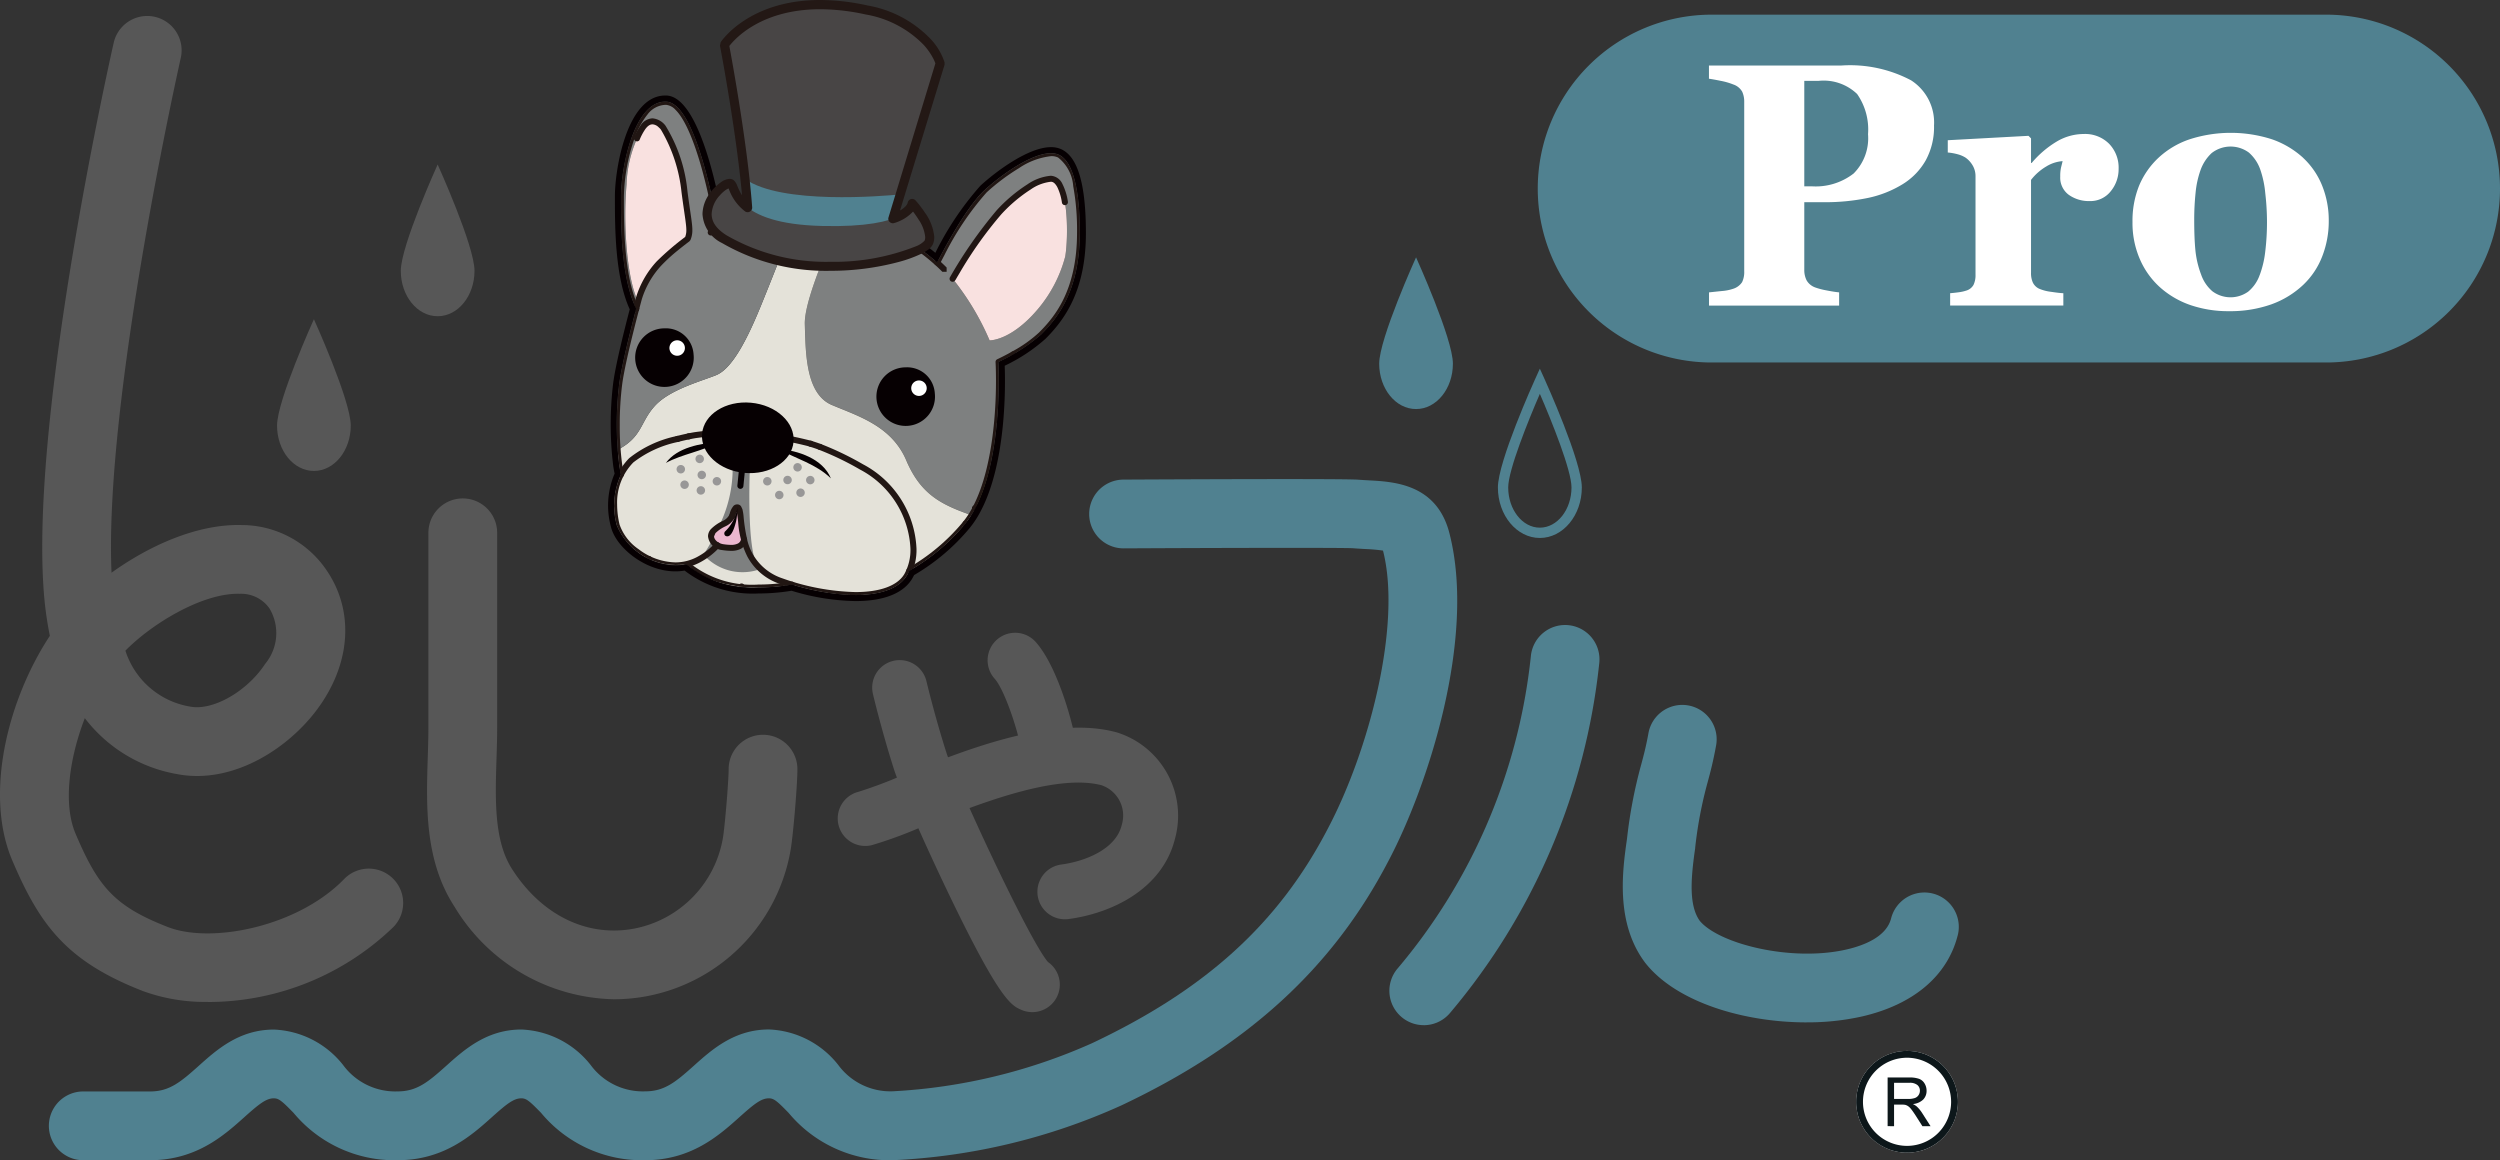
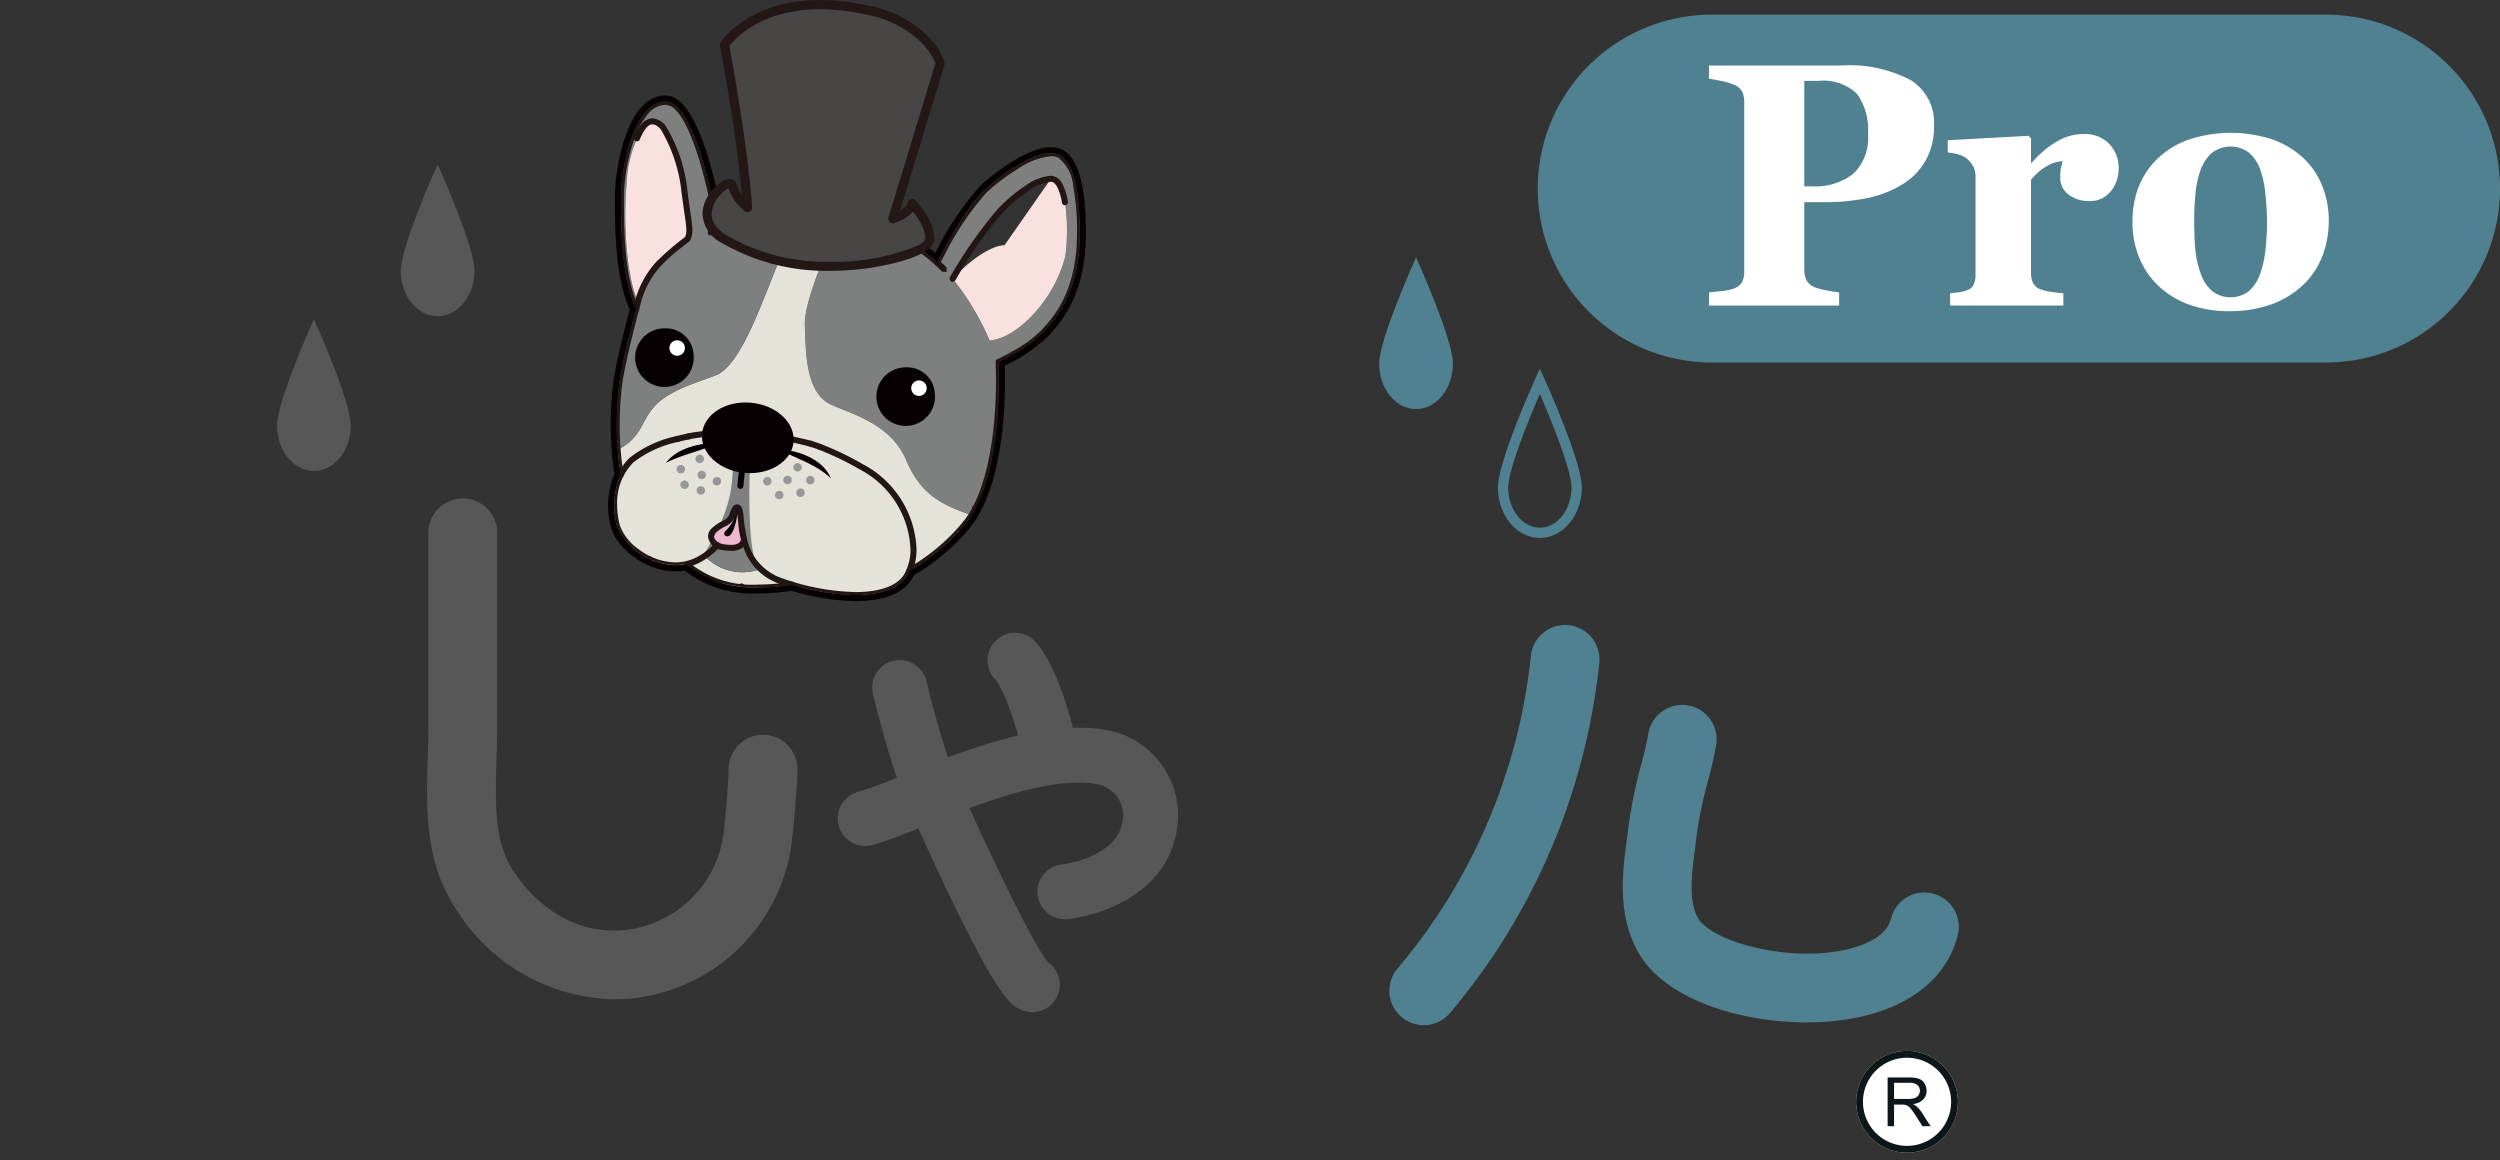
<svg xmlns="http://www.w3.org/2000/svg" width="183.175" height="85.009" viewBox="0 0 183.175 85.009">
  <rect x="0" y="0" width="183.175" height="85.009" fill="#333333" stroke="none" />
  <defs>
    <clipPath id="a">
      <path d="M68.661,19.234s1.96-3.914,3.472-5.3,4.219-3.211,5.478-2.582,1.512,3.469,1.512,5.731c0,4.345-1.764,6.36-2.834,7.431a13.177,13.177,0,0,1-3.136,2.015s.4,6.756-1.693,10.716a6.8,6.8,0,0,1-.776,1.186,14.8,14.8,0,0,1-4.06,3.4,2.723,2.723,0,0,1-.159.32c-1.061,1.826-4.822,1.786-8.444.686-2.058.362-5.705.488-7.728-1.5a4.72,4.72,0,0,1-5.108-2.844,5.459,5.459,0,0,1,.305-3.723c-.046-.224-.089-.451-.121-.685a24.459,24.459,0,0,1,0-5.982c.186-1.4.886-4.147,1.239-5.482h0c-1.127-2.312-1.112-6.043-1.112-8.247S46.5,7.322,48.832,7.448s3.794,9.361,3.794,9.361v0a19.223,19.223,0,0,1,5.4-1.239,14.514,14.514,0,0,1,10.635,3.662" fill="none" />
    </clipPath>
  </defs>
-   <path d="M15.226,73.409a13.246,13.246,0,0,1-4.731-.786c-5.638-2.186-7.6-4.863-9.638-9.679l-.013-.031C-1.147,58.027.625,51.181,3.653,46.587a26.041,26.041,0,0,1-.471-3.607C2.328,29.838,8.086,4.218,8.331,3.134a2.519,2.519,0,1,1,4.914,1.113c-.058.253-5.633,25.06-5.073,37.715,2.684-1.931,6.229-3.583,9.545-3.492A7.529,7.529,0,0,1,23.871,41.7c1.982,2.831,1.893,6.453-.23,9.7-2.14,3.276-6.507,6.151-10.715,5.309A10.835,10.835,0,0,1,6.215,52.62C5.085,55.542,4.626,58.824,5.5,61c1.657,3.912,2.816,5.379,6.813,6.929,3.188,1.236,9.517-.031,12.9-3.519a2.519,2.519,0,0,1,3.617,3.507,19.569,19.569,0,0,1-13.6,5.5M9.188,47.671a6.006,6.006,0,0,0,4.74,4.1c1.649.33,4.172-1.1,5.5-3.128a3.528,3.528,0,0,0,.329-4.043,2.527,2.527,0,0,0-2.181-1.093c-2.755-.084-6.514,2.244-8.384,4.165Z" transform="translate(0 0)" fill="#575757" />
  <path d="M44.991,73.216A13.962,13.962,0,0,1,33.3,66.43c-2.2-3.38-2.07-7.41-1.957-10.965.023-.754.046-1.467.046-2.152V39.039a2.519,2.519,0,1,1,5.038,0V53.313c0,.764-.025,1.551-.049,2.311-.093,2.953-.19,6.005,1.153,8.071,2.19,3.406,5.562,5.02,9.028,4.326a8.162,8.162,0,0,0,6.413-6.65c.145-.886.416-4.146.416-5.015a2.519,2.519,0,0,1,5.038,0c0,1.156-.3,4.715-.487,5.858l-.005.028A13.173,13.173,0,0,1,47.546,72.961a13.023,13.023,0,0,1-2.555.255" transform="translate(0 0)" fill="#575757" />
  <path d="M104.317,75.114a2.519,2.519,0,0,1-1.927-4.139,42.3,42.3,0,0,0,9.773-22.862,2.519,2.519,0,1,1,5.014.484,47.382,47.382,0,0,1-10.93,25.619,2.513,2.513,0,0,1-1.93.9" transform="translate(0 0)" fill="#508190" />
  <path d="M132.367,74.91c-4.52,0-9.479-1.436-11.787-4.321l-.049-.063c-2.192-2.923-1.649-6.768-1.32-9.073a34.9,34.9,0,0,1,1.043-5.445c.176-.654.343-1.272.528-2.29a2.519,2.519,0,1,1,4.957.9c-.223,1.225-.426,1.976-.622,2.7a30.4,30.4,0,0,0-.912,4.8l0,.03c-.292,2.052-.507,4.152.338,5.322,1.4,1.686,6.684,3.014,10.7,2.11,1.338-.3,3-.948,3.327-2.323a2.519,2.519,0,0,1,4.9,1.161c-.722,3.049-3.252,5.207-7.124,6.077a18.328,18.328,0,0,1-3.979.413" transform="translate(0 0)" fill="#508190" />
  <path d="M78.029,67.356a2.015,2.015,0,0,1-.264-4.013c1.766-.236,3.981-1.127,4.415-2.862l.018-.065a2.343,2.343,0,0,0-1.481-2.879c-3.448-.913-9.52,1.556-13.154,3.033a31.445,31.445,0,0,1-3.686,1.355,2.015,2.015,0,1,1-.962-3.914,32.325,32.325,0,0,0,3.131-1.174c4.383-1.783,11.008-4.477,15.765-3.179l.062.018a6.391,6.391,0,0,1,4.209,7.814c-.936,3.67-4.631,5.427-7.784,5.848a2.037,2.037,0,0,1-.269.018" transform="translate(0 0)" fill="#575757" />
  <path d="M75.637,74.159a2.022,2.022,0,0,1-.816-.173c-.732-.325-1.563-.693-5.342-8.561-1.753-3.651-3.572-7.791-3.972-9.041-.889-2.779-1.521-5.425-1.547-5.537a2.015,2.015,0,0,1,3.921-.932c.006.026.624,2.613,1.465,5.241.672,2.1,6.016,13.678,7.439,15.33a2.016,2.016,0,0,1-1.148,3.673" transform="translate(0 0)" fill="#575757" />
  <path d="M76.895,57.073a2.016,2.016,0,0,1-1.993-1.73c-.239-1.673-1.3-4.813-2.022-5.612a2.015,2.015,0,1,1,3-2.7c1.586,1.761,2.765,5.976,3.016,7.738a2.015,2.015,0,0,1-1.71,2.28,2.141,2.141,0,0,1-.287.02" transform="translate(0 0)" fill="#575757" />
-   <path d="M65.4,85.009a9.617,9.617,0,0,1-7.614-3.464c-.882-.91-1.1-1.071-1.454-1.071-.557,0-1.085.421-2.156,1.381-1.485,1.331-3.519,3.154-6.912,3.154a9.619,9.619,0,0,1-7.615-3.464c-.882-.91-1.1-1.071-1.454-1.071-.556,0-1.084.421-2.155,1.381-1.485,1.331-3.52,3.154-6.913,3.154a9.617,9.617,0,0,1-7.614-3.464c-.882-.91-1.1-1.071-1.454-1.071-.557,0-1.085.421-2.156,1.381-1.485,1.331-3.519,3.154-6.913,3.154H6.1a2.519,2.519,0,1,1,0-5.038h4.9c1.4,0,2.22-.675,3.552-1.868s2.975-2.666,5.517-2.666a6.8,6.8,0,0,1,5.073,2.6,4.741,4.741,0,0,0,3.995,1.93c1.4,0,2.22-.675,3.551-1.868s2.976-2.666,5.517-2.666a6.8,6.8,0,0,1,5.073,2.6,4.742,4.742,0,0,0,4,1.93c1.4,0,2.219-.675,3.551-1.868s2.975-2.666,5.517-2.666a6.8,6.8,0,0,1,5.073,2.6,4.741,4.741,0,0,0,4,1.93,41.043,41.043,0,0,0,14.624-3.537c8.318-3.934,13.633-8.769,17.232-15.68,3.081-5.821,5.433-15.026,4.058-20.4a12.339,12.339,0,0,0-1.3-.115c-.286-.016-.583-.033-.89-.057-.883-.052-10.772-.023-16.8.009h-.013a2.519,2.519,0,0,1-.013-5.038c3.762-.02,16.121-.077,17.21.007.27.02.532.035.785.049,1.854.1,4.957.279,5.882,3.853,1.99,7.688-1.581,18.588-4.467,24.04-4.076,7.826-10.287,13.516-19.538,17.891A45.492,45.492,0,0,1,65.4,85.009" transform="translate(0 0)" fill="#508190" />
  <path d="M25.7,31.179c0,1.837-1.207,3.327-2.7,3.327s-2.7-1.49-2.7-3.327S23,23.39,23,23.39s2.7,5.952,2.7,7.789" transform="translate(0 0)" fill="#575757" />
  <path d="M34.767,19.843c0,1.837-1.207,3.327-2.7,3.327s-2.7-1.49-2.7-3.327,2.7-7.789,2.7-7.789,2.7,5.952,2.7,7.789" transform="translate(0 0)" fill="#575757" />
  <path d="M106.454,26.645c0,1.837-1.207,3.326-2.7,3.326s-2.7-1.489-2.7-3.326,2.7-7.789,2.7-7.789,2.7,5.952,2.7,7.789" transform="translate(0 0)" fill="#508190" />
  <path d="M112.825,39.417c-1.695,0-3.074-1.662-3.074-3.7,0-1.9,2.619-7.7,2.73-7.945l.344-.76.344.76c.112.246,2.731,6.048,2.731,7.945,0,2.042-1.379,3.7-3.075,3.7m0-10.56c-.866,2-2.319,5.6-2.319,6.856,0,1.626,1.04,2.949,2.319,2.949s2.319-1.323,2.319-2.949c0-1.252-1.453-4.86-2.319-6.856Z" transform="translate(0 0)" fill="#508190" />
  <g transform="translate(0 0)" clip-path="url(#a)">
    <path d="M84.3,52.306a6.3,6.3,0,0,1-.393,3.255,1.562,1.562,0,0,1-.4.349A17.1,17.1,0,0,1,75.725,57.7H75.6c-.34-.008-.859-.018-1.516-.036-3.411-.781-4.1-2.65-5.691-4.587a11.2,11.2,0,0,0-1.206-1.267l-.255-.219a13.791,13.791,0,0,0-5.836-2.438,24.635,24.635,0,0,0-4.592-.522,15.11,15.11,0,0,0-2.169.141V42.988a13.831,13.831,0,0,0,3.69-.153c3.623,1.1,7.383,1.141,8.444-.685a2.888,2.888,0,0,0,.159-.32,14.831,14.831,0,0,0,4.06-3.4l.053-.066a7.436,7.436,0,0,0,3.915-.65,9.286,9.286,0,0,0,1.073-.471s6.231,2.776,7.68,8.995c.282,1.215.5,2.408.652,3.517.129.919.209,1.781.245,2.549" fill="#ebe375" />
    <path d="M68.661,19.234s1.96-3.915,3.472-5.3,4.219-3.212,5.478-2.582,1.512,3.469,1.512,5.731c0,4.345-1.764,6.36-2.834,7.431a9.966,9.966,0,0,1-2.048,1.453c-.612.343-1.088.562-1.088.562a32.465,32.465,0,0,1-.088,4.2,17.814,17.814,0,0,1-1.605,6.511c-.091.174-.186.343-.29.5-2.2-.776-3.7-1.5-4.768-4.02s-3.532-3.239-5.449-4.051-1.919-3.778-1.982-5.919c-.063-2.114,2.685-7.794,2.761-7.945a13.858,13.858,0,0,1,6.929,3.421m9.391-.446C78.3,17.307,78.3,13.1,77,13.1c-.779,0-2.225.776-3.8,2.451a32.443,32.443,0,0,0-3.4,4.874,19.305,19.305,0,0,1,2.707,4.514s1.55.053,3.527-2.279a9.864,9.864,0,0,0,2.015-3.867Z" fill="#7e8080" />
    <path d="M71.17,37.749c.1-.161.2-.33.29-.5h0s.671.368,2.245-1.018,1.607-3.118-.642-5.493a32.482,32.482,0,0,0,.088-4.2s.476-.219,1.088-.561c0,0,4.882,3.269,4.378,6.733-.393,2.7-1.625,3.877-2.894,4.544a9.286,9.286,0,0,1-1.073.471,7.436,7.436,0,0,1-3.915.65,5.7,5.7,0,0,0,.433-.617" fill="#ebe57e" />
-     <path d="M77,13.1c1.294,0,1.3,4.212,1.05,5.693a9.864,9.864,0,0,1-2.015,3.867c-1.977,2.332-3.527,2.279-3.527,2.279A19.305,19.305,0,0,0,69.8,20.421a32.442,32.442,0,0,1,3.4-4.874c1.574-1.675,3.02-2.451,3.8-2.451" fill="#f9e1e0" />
+     <path d="M77,13.1c1.294,0,1.3,4.212,1.05,5.693a9.864,9.864,0,0,1-2.015,3.867c-1.977,2.332-3.527,2.279-3.527,2.279A19.305,19.305,0,0,0,69.8,20.421c1.574-1.675,3.02-2.451,3.8-2.451" fill="#f9e1e0" />
    <path d="M73.065,30.733c2.249,2.376,2.216,4.109.642,5.494s-2.245,1.018-2.245,1.018h0a17.825,17.825,0,0,0,1.605-6.512" fill="#989b24" />
    <path d="M71.17,37.749a5.7,5.7,0,0,1-.433.617l-.053.066a14.832,14.832,0,0,1-4.06,3.4c.876-2.041-.094-5.706-3.5-7.615a15.944,15.944,0,0,0-6.927-2.33,18.552,18.552,0,0,0-5.275,0s-3.352.539-4.675,1.844a3.955,3.955,0,0,0-.76,1.043c-.046-.225-.089-.451-.121-.686-.051-.342-.091-.723-.119-1.128,1.824-.942,1.64-2.018,2.731-3.217s3.355-1.8,4.489-2.254,2.219-2.469,3.289-5.1c1.051-2.577,2.645-6.681,2.706-6.839a15.166,15.166,0,0,1,3.267.262c-.076.151-2.824,5.831-2.761,7.945.063,2.141.068,5.108,1.982,5.919s4.378,1.532,5.449,4.051,2.572,3.244,4.768,4.02" fill="#e4e2d9" />
    <path d="M63.127,34.214c3.4,1.909,4.373,5.575,3.5,7.615a2.8,2.8,0,0,1-.159.32c-1.061,1.826-4.821,1.786-8.444.685-.252-.076-.5-.159-.75-.244a4.1,4.1,0,0,1-2.754-3.061c-.314-1.237-.2-2.338-.491-2.353-.184-.01-.257.22-.36.585l0,.005c-.252.6-.94.624-1.411,1.148-.307.343-.129.8.3,1.038a5.1,5.1,0,0,1-1.267,1,3.533,3.533,0,0,1-.995.388,4.167,4.167,0,0,1-2.756-.383,4.406,4.406,0,0,1-2.352-2.461,5.458,5.458,0,0,1,.305-3.723,3.954,3.954,0,0,1,.76-1.043c1.323-1.305,4.675-1.844,4.675-1.844a18.552,18.552,0,0,1,5.275,0,15.944,15.944,0,0,1,6.927,2.33" fill="#e4e2d9" />
    <path d="M46.747,22.093l.065-.239A6.594,6.594,0,0,1,48.281,19.3a19.4,19.4,0,0,1,2.1-1.8c.254-.617.093-.987-.229-3.443A11.02,11.02,0,0,0,48.58,9.337a.86.86,0,0,0-1.481,0,8.806,8.806,0,0,0-1.194,4.189c-.249,2.789,0,6.836.842,8.567m-.139.529h0c-1.126-2.313-1.11-6.043-1.11-8.247S46.5,7.322,48.832,7.448s3.794,9.36,3.794,9.36v0a19.217,19.217,0,0,1,5.4-1.24c.141-.01.29-.015.439-.02-.061.159-1.655,4.262-2.706,6.839-1.07,2.627-2.156,4.638-3.289,5.1s-3.409,1.066-4.489,2.255-.907,2.274-2.731,3.216a25.208,25.208,0,0,1,.119-4.854c.186-1.4.886-4.146,1.239-5.481Z" fill="#7e8080" />
-     <path d="M54.331,42.988a6.672,6.672,0,0,1-4.038-1.65,3.5,3.5,0,0,0,.995-.388,5.118,5.118,0,0,0,1.267-1,1.267,1.267,0,0,0,.355.131c.514.075,1.464.216,1.607-.554a4.1,4.1,0,0,0,2.754,3.06c.249.086.5.169.75.244a13.827,13.827,0,0,1-3.69.154" fill="#e4e2d9" />
    <path d="M54.026,37.177c.292.015.177,1.116.491,2.353-.143.77-1.093.629-1.607.554a1.267,1.267,0,0,1-.355-.131c-.431-.24-.609-.695-.3-1.038.471-.524,1.159-.544,1.411-1.149l0-.005c.1-.365.176-.594.36-.584" fill="#ecb7cf" />
    <path d="M54.331,42.988v5.786a13.406,13.406,0,0,0-2.186.5c-.386.121-.791.265-1.22.434a11.518,11.518,0,0,0-4.04,2.707v0A8.116,8.116,0,0,0,46,53.482c-.44-.63-.692-5.038,0-8.124a14.966,14.966,0,0,1,1.539-4.4,4.155,4.155,0,0,0,2.756.383,6.672,6.672,0,0,0,4.038,1.65" fill="#ebe375" />
    <path d="M50.155,14.06c.322,2.456.483,2.826.229,3.443a19.4,19.4,0,0,0-2.1,1.8,6.594,6.594,0,0,0-1.469,2.552l-.065.239c-.842-1.731-1.091-5.778-.842-8.567A8.806,8.806,0,0,1,47.1,9.337a.86.86,0,0,1,1.481,0,11.02,11.02,0,0,1,1.575,4.723" fill="#f9e1e0" />
    <path d="M55.4,41.282l0,0c-1.413-1.7-.937-4.142-1.375-4.164-.184-.01-.257.219-.36.584l0,.005c-.176.426-.574.562-.954.789a9.546,9.546,0,0,0,.959-4.706c-.176-1.63,1.292,0,1.292,0s-.294,5.791.444,7.489" fill="#7e8080" />
    <path d="M52.19,39.552a.967.967,0,0,0,.365.345,4.952,4.952,0,0,1-1.119.909,13.633,13.633,0,0,0,.754-1.254" fill="#7e8080" />
    <path d="M57.271,42.59a4.261,4.261,0,0,1-1.54-.9,3.823,3.823,0,0,1-4.1-.952c-.109.073-.223.145-.345.215a3.5,3.5,0,0,1-.995.388,6.66,6.66,0,0,0,4.038,1.65,13.915,13.915,0,0,0,3.69-.153c-.252-.076-.5-.159-.75-.245" fill="#e4e2d9" />
    <path d="M55.731,41.687a4.372,4.372,0,0,1-1.214-2.157c-.143.77-1.093.629-1.607.553a1.266,1.266,0,0,1-.355-.13,4.877,4.877,0,0,1-.922.782,3.823,3.823,0,0,0,4.1.952" fill="#7e8080" />
    <path d="M46.6,22.844h0a.222.222,0,1,0,0-.443h0a.222.222,0,0,0,0,.443" fill="#060002" />
    <path d="M52.4,16.809v0a.222.222,0,1,0,.443,0v0a.222.222,0,1,0-.443,0" fill="#060002" />
    <path d="M71.46,37.466h0a.222.222,0,1,0,0-.443h0a.222.222,0,1,0,0,.443" fill="#060002" />
    <path d="M52.2,17.223s.171-.076.481-.195a19.055,19.055,0,0,1,5.362-1.235c.27-.016.556-.025.855-.025a14.077,14.077,0,0,1,10.149,4.147l.313,0,0-.313A14.521,14.521,0,0,0,58.9,15.324c-.308,0-.6.01-.882.027a19.662,19.662,0,0,0-6,1.467.222.222,0,1,0,.18.4" fill="#211613" />
    <path d="M52.845,16.774a46.087,46.087,0,0,0-1.029-4.659A17.592,17.592,0,0,0,50.6,8.861a4.737,4.737,0,0,0-.783-1.131,1.514,1.514,0,0,0-.977-.5l-.1,0a2.156,2.156,0,0,0-1.632.854c-1.3,1.533-1.83,4.619-1.838,6.3v.176c0,2.228,0,5.837,1.133,8.168a.222.222,0,1,0,.4-.194c-1.065-2.172-1.093-5.757-1.089-7.974v-.176a13.721,13.721,0,0,1,.761-4.2,5.9,5.9,0,0,1,.971-1.8,1.714,1.714,0,0,1,1.295-.7l.077,0a1.088,1.088,0,0,1,.687.374c.854.845,1.613,3.07,2.114,5.054.253.994.45,1.932.583,2.62s.2,1.125.2,1.126a.222.222,0,1,0,.438-.069" fill="#211613" />
    <path d="M66.734,42.022a15.024,15.024,0,0,0,4.121-3.449c2.292-2.8,2.542-8.175,2.55-10.7,0-.837-.031-1.357-.031-1.361l-.221.013.092.2a13.374,13.374,0,0,0,3.2-2.06c1.089-1.082,2.9-3.182,2.9-7.588a18.245,18.245,0,0,0-.288-3.522,3.315,3.315,0,0,0-1.346-2.407,1.569,1.569,0,0,0-.7-.151,5.555,5.555,0,0,0-2.583.94,15.734,15.734,0,0,0-2.44,1.828,15.581,15.581,0,0,0-2.344,3.221c-.683,1.158-1.174,2.14-1.176,2.143a.222.222,0,1,0,.4.2s.121-.242.327-.629a21.307,21.307,0,0,1,3.1-4.607,15.336,15.336,0,0,1,2.368-1.775,5.2,5.2,0,0,1,2.356-.877,1.124,1.124,0,0,1,.506.1,2.94,2.94,0,0,1,1.11,2.1,17.9,17.9,0,0,1,.279,3.433c-.006,4.285-1.717,6.215-2.769,7.275a9.559,9.559,0,0,1-1.922,1.373c-.321.182-.609.332-.817.436s-.332.161-.332.161a.222.222,0,0,0-.13.215s.031.508.031,1.334c.007,2.483-.3,7.825-2.449,10.414a14.6,14.6,0,0,1-4,3.346.222.222,0,1,0,.22.385" fill="#211613" />
    <path d="M50.138,41.5a7.726,7.726,0,0,0,5.43,1.773,14.639,14.639,0,0,0,2.492-.218.221.221,0,1,0-.077-.436,14.21,14.21,0,0,1-2.415.211,7.308,7.308,0,0,1-5.12-1.646l-.313,0,0,.313" fill="#211613" />
    <path d="M46.869,10.231a4.126,4.126,0,0,1,.41-.765c.219-.3.388-.352.527-.355a.689.689,0,0,1,.412.175l.139.13.037.042.009.012.177-.133-.179.13.045.066a11.259,11.259,0,0,1,1.489,4.556c.213,1.618.355,2.343.353,2.775a1.332,1.332,0,0,1-.109.555l.205.084-.133-.177a19.739,19.739,0,0,0-2.136,1.828A6.812,6.812,0,0,0,46.6,21.8l.215.054L46.6,21.8c0,.006-1.192,4.357-1.449,6.279a23.839,23.839,0,0,0-.185,3.068,21.67,21.67,0,0,0,.185,2.976v0c.034.242.078.473.123.7a.222.222,0,0,0,.435-.088c-.045-.222-.087-.444-.119-.672h0a21.258,21.258,0,0,1-.181-2.913,23.572,23.572,0,0,1,.181-3.01c.123-.924.483-2.486.812-3.808s.625-2.409.626-2.412v0a6.42,6.42,0,0,1,1.42-2.459h0A12.459,12.459,0,0,1,49.7,18.317c.446-.361.814-.635.814-.636l.073-.093a1.789,1.789,0,0,0,.142-.724c0-.517-.146-1.218-.357-2.833A11.22,11.22,0,0,0,48.76,9.207l0,0a1.337,1.337,0,0,0-.952-.536,1.107,1.107,0,0,0-.887.54,4.512,4.512,0,0,0-.458.849.222.222,0,0,0,.408.174" fill="#211613" />
    <path d="M70,20.53s.113-.2.307-.522a29.028,29.028,0,0,1,3.062-4.31h0a10.888,10.888,0,0,1,2.152-1.817A3.182,3.182,0,0,1,77,13.317c.157,0,.3.1.459.374a3.855,3.855,0,0,1,.347,1.145.222.222,0,1,0,.437-.075,4.262,4.262,0,0,0-.4-1.283,1,1,0,0,0-.847-.6,3.552,3.552,0,0,0-1.717.63,11.3,11.3,0,0,0-2.243,1.89,32.583,32.583,0,0,0-3.432,4.917.221.221,0,0,0,.385.219" fill="#211613" />
    <path d="M49.588,31.948A8.317,8.317,0,0,0,46.1,33.571a4.644,4.644,0,0,0-1.319,3.392,6.881,6.881,0,0,0,.193,1.583,4.047,4.047,0,0,0,1.56,2.052,5.032,5.032,0,0,0,2.952,1.055,3.83,3.83,0,0,0,1.917-.51A5.317,5.317,0,0,0,52.719,40.1a.221.221,0,1,0-.328-.3,4.9,4.9,0,0,1-1.213.954,3.391,3.391,0,0,1-1.7.452,4.606,4.606,0,0,1-2.687-.966,3.65,3.65,0,0,1-1.394-1.8,6.372,6.372,0,0,1-.18-1.48,4.2,4.2,0,0,1,1.186-3.077A8,8,0,0,1,49.7,32.377a.222.222,0,1,0-.111-.429" fill="#211613" />
    <path d="M50.421,31.754c-.221.046-.509.11-.833.194a.222.222,0,1,0,.111.429c.316-.082.6-.144.812-.189a.222.222,0,1,0-.09-.434" fill="#211613" />
    <path d="M59.452,32.3a27.957,27.957,0,0,0-3.212-.634,13.978,13.978,0,0,0-2.486-.2,20.658,20.658,0,0,0-2.863.2h0s-.18.029-.468.088a.222.222,0,1,0,.089.434c.281-.058.449-.085.45-.085h0s.31-.048.816-.1,1.207-.1,1.979-.1a13.692,13.692,0,0,1,2.406.193,27.836,27.836,0,0,1,3.164.623.221.221,0,1,0,.128-.424" fill="#211613" />
    <path d="M60.158,32.538c-.248-.092-.482-.17-.706-.237a.221.221,0,0,0-.128.424c.216.065.441.14.68.229a.222.222,0,0,0,.154-.416" fill="#211613" />
    <path d="M53.877,37.828a2.479,2.479,0,0,1,.132-.39l.032-.048-.026-.032v.04l.026-.008-.026-.032v.04h0v0l.005-.094-.079.061.074.033.005-.094-.079.061.023.056a7.635,7.635,0,0,1,.13.963,6.636,6.636,0,0,0,.657,2.38A4.21,4.21,0,0,0,57.2,42.8a17.418,17.418,0,0,0,5.483,1.024c1.8,0,3.308-.433,3.975-1.563a4.078,4.078,0,0,0,.494-2.046,7.345,7.345,0,0,0-3.914-6.193,21.955,21.955,0,0,0-3.078-1.483.221.221,0,1,0-.154.415,21.65,21.65,0,0,1,3.015,1.454,6.907,6.907,0,0,1,3.688,5.807,3.642,3.642,0,0,1-.434,1.823c-.511.9-1.85,1.346-3.592,1.343a17,17,0,0,1-5.338-1,3.9,3.9,0,0,1-2.635-3.01,12.076,12.076,0,0,1-.228-1.537,3.312,3.312,0,0,0-.088-.53l-.1-.211a.342.342,0,0,0-.253-.137h-.023a.4.4,0,0,0-.255.091,1.332,1.332,0,0,0-.309.659.222.222,0,1,0,.426.122" fill="#211613" />
    <path d="M53.461,37.677a1.025,1.025,0,0,1-.525.5,3,3,0,0,0-.848.591.79.79,0,0,0-.211.53,1.135,1.135,0,0,0,.988,1l.013,0a4.637,4.637,0,0,0,.685.064,1.513,1.513,0,0,0,.708-.146.888.888,0,0,0,.464-.65.221.221,0,1,0-.435-.081.44.44,0,0,1-.236.339,1.1,1.1,0,0,1-.5.1,4.309,4.309,0,0,1-.62-.059l-.033.219.046-.217c-.412-.084-.646-.375-.636-.57l.1-.233a2.615,2.615,0,0,1,.733-.5,1.455,1.455,0,0,0,.72-.717.222.222,0,1,0-.41-.168" fill="#211613" />
    <path d="M47.351,40.835a15.092,15.092,0,0,0-1.569,4.474,21.627,21.627,0,0,0-.435,4.518,20.807,20.807,0,0,0,.125,2.4,7.617,7.617,0,0,0,.141.843,1.641,1.641,0,0,0,.2.541,5,5,0,0,0,1.16,1.1.221.221,0,0,0,.259-.359,4.619,4.619,0,0,1-1.056-.99,1.328,1.328,0,0,1-.136-.39,15.55,15.55,0,0,1-.254-3.138,21.073,21.073,0,0,1,.425-4.42,20.09,20.09,0,0,1,1.017-3.322c.147-.352.271-.607.359-.773l.1-.183.033-.054a.222.222,0,1,0-.373-.24" fill="#211613" />
    <path d="M74.118,26.151s.064.043.183.129a15.008,15.008,0,0,1,2.392,2.168,6.066,6.066,0,0,1,1.741,3.744,3.314,3.314,0,0,1-.034.476,5.944,5.944,0,0,1-1.522,3.463,6.039,6.039,0,0,1-2.3,1.377,10.094,10.094,0,0,1-3.169.724,1.96,1.96,0,0,1-.6-.077.222.222,0,0,0-.14.421,2.376,2.376,0,0,0,.738.1,10.471,10.471,0,0,0,3.324-.752,6.459,6.459,0,0,0,2.466-1.482,6.393,6.393,0,0,0,1.643-3.709,3.793,3.793,0,0,0,.039-.54A6.99,6.99,0,0,0,76.608,27.7a15.263,15.263,0,0,0-2.244-1.917.221.221,0,0,0-.246.368" fill="#211613" />
    <path d="M71.356,37.439a.767.767,0,0,0,.358.072,3.5,3.5,0,0,0,2.139-1.117,3.08,3.08,0,0,0,1.2-2.327,5.387,5.387,0,0,0-1.824-3.486l-.314-.009-.008.314a4.981,4.981,0,0,1,1.7,3.181,2.633,2.633,0,0,1-1.047,1.994c-1,.884-1.6,1.007-1.846,1.006l-.133-.014-.02-.007-.029.073.037-.068-.008-.005-.029.073.037-.068a.221.221,0,1,0-.213.388" fill="#211613" />
    <path d="M75.634,37.447s.091.04.261.126c1.192.6,6.06,3.387,7.294,8.717a32.221,32.221,0,0,1,.91,6.841,4.706,4.706,0,0,1-.369,2.3,2.779,2.779,0,0,1-1,.652A18.552,18.552,0,0,1,76,57.483l-.267,0a.222.222,0,0,0-.011.444c.092,0,.184,0,.278,0a19.274,19.274,0,0,0,4.933-.737,13.714,13.714,0,0,0,1.99-.706,3.09,3.09,0,0,0,1.167-.792,4.906,4.906,0,0,0,.455-2.56,32.679,32.679,0,0,0-.921-6.942c-1.49-6.347-7.788-9.133-7.806-9.147a.222.222,0,0,0-.181.4" fill="#211613" />
    <path d="M54.111,42.986v5.788a.222.222,0,0,0,.443,0V42.986a.222.222,0,1,0-.443,0" fill="#211613" />
    <path d="M51.577,33.624a.31.31,0,1,0-.31.31.31.31,0,0,0,.31-.31" fill="#989797" />
  </g>
  <path d="M51.729,34.8a.31.31,0,1,0-.31.31.31.31,0,0,0,.31-.31" transform="translate(0 0)" fill="#989797" />
  <path d="M50.192,34.38a.31.31,0,1,0-.31.31.31.31,0,0,0,.31-.31" transform="translate(0 0)" fill="#989797" />
  <path d="M52.836,35.262a.31.31,0,1,0-.309.31.309.309,0,0,0,.309-.31" transform="translate(0 0)" fill="#989797" />
  <g transform="translate(0 0)" clip-path="url(#a)">
    <path d="M51.661,35.933a.31.31,0,1,0-.31.31.31.31,0,0,0,.31-.31" fill="#989797" />
    <path d="M50.47,35.514a.31.31,0,1,0-.31.31.31.31,0,0,0,.31-.31" fill="#989797" />
  </g>
  <path d="M58.006,35.1a.31.31,0,1,0-.231.372.309.309,0,0,0,.231-.372" transform="translate(0 0)" fill="#989797" />
  <path d="M58.74,34.17a.31.31,0,1,0-.231.372.309.309,0,0,0,.231-.372" transform="translate(0 0)" fill="#989797" />
  <g transform="translate(0 0)" clip-path="url(#a)">
    <path d="M57.4,36.2a.31.31,0,1,0-.231.372A.309.309,0,0,0,57.4,36.2" fill="#989797" />
  </g>
  <path d="M56.523,35.191a.31.31,0,1,0-.231.372.309.309,0,0,0,.231-.372" transform="translate(0 0)" fill="#989797" />
  <path d="M58.958,36.031a.31.31,0,1,0-.232.372.311.311,0,0,0,.232-.372" transform="translate(0 0)" fill="#989797" />
  <g transform="translate(0 0)" clip-path="url(#a)">
    <path d="M59.672,35.107a.31.31,0,1,0-.232.372.311.311,0,0,0,.232-.372" fill="#989797" />
    <path d="M53.161,38.906a3.019,3.019,0,0,0,.867-1.729,4.814,4.814,0,0,1-.1,1.044c-.074.273-.319,1.295-.784,1.035a.224.224,0,0,1,.02-.35" fill="#090204" />
    <path d="M54.468,35.62s.126-1.219.253-2.648a.222.222,0,1,0-.442-.039c-.126,1.425-.251,2.639-.251,2.641a.221.221,0,1,0,.44.046" fill="#060002" />
    <path d="M57.019,32.89c1.453.119,3.264.711,3.862,2.162-1.093-1.061-2.544-1.431-3.862-2.162" fill="#060002" />
    <path d="M52.674,32.386c-1.244.7-2.649.867-3.884,1.532.834-1.136,2.54-1.438,3.884-1.532" fill="#060002" />
    <path d="M58.142,32.376c-.127,1.421-1.732,2.438-3.583,2.274s-3.244-1.448-3.118-2.869,1.725-2.439,3.575-2.274,3.252,1.448,3.126,2.869" fill="#060002" />
    <path d="M68.494,28.824a2.146,2.146,0,1,1-2.135-1.909,2.032,2.032,0,0,1,2.135,1.909" fill="#060002" />
    <path d="M50.818,25.967a2.146,2.146,0,1,1-2.135-1.909,2.032,2.032,0,0,1,2.135,1.909" fill="#060002" />
    <path d="M67.9,28.443a.567.567,0,1,1-.567-.567.567.567,0,0,1,.567.567" fill="#fff" />
    <path d="M50.183,25.5a.567.567,0,1,1-.567-.567.567.567,0,0,1,.567.567" fill="#fff" />
    <path d="M58.705,45.868c0,1.287-1.806,2.331-4.034,2.331s-4.035-1.044-4.035-2.331,1.807-2.33,4.035-2.33,4.034,1.043,4.034,2.33" fill="#fff" />
    <path d="M54.671,48.323c-2.293,0-4.159-1.1-4.159-2.454s1.866-2.455,4.159-2.455,4.159,1.1,4.159,2.455-1.866,2.454-4.159,2.454m0-4.66c-2.156,0-3.91.989-3.91,2.206s1.754,2.2,3.91,2.2,3.91-.989,3.91-2.205-1.754-2.206-3.91-2.206Z" fill="#2f6491" />
-     <path d="M54.671,48.323V48.1a5.677,5.677,0,0,1-2.827-.689,1.628,1.628,0,0,1,0-3.088,6.144,6.144,0,0,1,5.654,0,1.629,1.629,0,0,1,0,3.088,5.677,5.677,0,0,1-2.827.689v.443a6.093,6.093,0,0,0,3.052-.751,2.059,2.059,0,0,0,0-3.851,6.577,6.577,0,0,0-6.1,0,2.059,2.059,0,0,0,0,3.851,6.1,6.1,0,0,0,3.052.751v-.222m0-4.66v-.222a5.961,5.961,0,0,0-2.873.676,1.849,1.849,0,0,0,0,3.5,6.45,6.45,0,0,0,5.745,0,1.848,1.848,0,0,0,0-3.5,5.954,5.954,0,0,0-2.872-.676v.444a5.511,5.511,0,0,1,2.655.618,1.419,1.419,0,0,1,0,2.732,6.012,6.012,0,0,1-5.31,0,1.419,1.419,0,0,1,0-2.732,5.511,5.511,0,0,1,2.655-.618Z" fill="#2f6491" />
  </g>
  <path d="M48.744,7.445l.088,0c2.33.125,3.794,9.36,3.794,9.36v0a19.217,19.217,0,0,1,5.4-1.24c.274-.016.563-.026.865-.026a14.4,14.4,0,0,1,9.77,3.689s1.96-3.915,3.472-5.3c1.3-1.192,3.485-2.71,4.873-2.71a1.341,1.341,0,0,1,.605.128c1.26.63,1.512,3.469,1.512,5.731,0,4.345-1.764,6.36-2.834,7.431a13.212,13.212,0,0,1-3.136,2.015s.4,6.756-1.693,10.715a6.807,6.807,0,0,1-.776,1.187,14.814,14.814,0,0,1-4.06,3.4,2.8,2.8,0,0,1-.159.32c-.59,1.015-2.014,1.454-3.785,1.454a16.545,16.545,0,0,1-4.659-.769,14.4,14.4,0,0,1-2.452.214,7.517,7.517,0,0,1-5.276-1.71,3.662,3.662,0,0,1-.815.091,4.794,4.794,0,0,1-4.293-2.935,5.458,5.458,0,0,1,.305-3.723c-.046-.224-.089-.451-.121-.685a24.468,24.468,0,0,1,0-5.983c.186-1.4.886-4.146,1.239-5.481h0c-1.126-2.313-1.11-6.043-1.11-8.247,0-2.176.982-6.93,3.249-6.93m0-.443c-2.818,0-3.693,5.4-3.693,7.373v.086c0,2.191,0,5.828,1.086,8.207-.331,1.262-1.021,3.975-1.208,5.377a25.024,25.024,0,0,0,0,6.1c.027.19.06.377.1.562a5.94,5.94,0,0,0-.272,3.887c.362,1.514,2.5,3.274,4.724,3.274a4.029,4.029,0,0,0,.678-.056,8.2,8.2,0,0,0,5.413,1.676,14.929,14.929,0,0,0,2.425-.2,16.786,16.786,0,0,0,4.686.757c2.091,0,3.532-.579,4.168-1.675l.122-.23a15.317,15.317,0,0,0,4.056-3.428,7.3,7.3,0,0,0,.827-1.263c1.895-3.591,1.808-9.271,1.756-10.648A12.579,12.579,0,0,0,76.6,24.827c1.38-1.38,2.964-3.507,2.964-7.744,0-3.532-.575-5.536-1.757-6.127a1.78,1.78,0,0,0-.8-.175c-1.649,0-4.028,1.776-5.173,2.826a22.23,22.23,0,0,0-3.3,4.918A14.944,14.944,0,0,0,58.89,15.1c-.311,0-.61.01-.891.027a19.142,19.142,0,0,0-5.025,1.08C52.566,13.852,51.2,7.132,48.855,7l-.112,0Z" transform="translate(0 0)" fill="#060002" />
  <path d="M54.847,16.386A116.873,116.873,0,0,0,53.079,3.277S55.829-.946,63.488.723c4.646,1.013,5.4,3.928,5.4,3.928l-3.78,12.373S60.4,19.43,57.5,18.35s-2.651-1.964-2.651-1.964" transform="translate(0 0)" fill="#484545" />
-   <path d="M65.109,17.024l.849-2.78c-1.257.124-8.737.767-11.374-1.138.128,1.164.223,2.289.263,3.28,0,0-.246.883,2.651,1.964s7.611-1.326,7.611-1.326" transform="translate(0 0)" fill="#508190" />
  <path d="M53.069,17.523c-2.906-1.782.081-4.388.483-4.066s.2,2.939,6.683,3.1,6.6-1.651,6.6-1.651,1.651,1.812,1.208,2.859-8.936,3.461-14.975-.242" transform="translate(0 0)" fill="#484545" />
  <path d="M65.414,16.026l.317.1L69.207,4.748l0-.18a4.555,4.555,0,0,0-1.033-1.723A8.4,8.4,0,0,0,63.559.4,16.261,16.261,0,0,0,60.087,0C54.856,0,52.828,3.043,52.8,3.1l-.048.244s.083.434.214,1.165c.393,2.192,1.212,7.046,1.48,10.723l.331-.024.2-.262a2.738,2.738,0,0,1-.8-.977c-.072-.146-.124-.279-.177-.4a.915.915,0,0,0-.243-.365.468.468,0,0,0-.3-.1,1.175,1.175,0,0,0-.619.239,3.415,3.415,0,0,0-.9.921,2.609,2.609,0,0,0-.466,1.421A2.519,2.519,0,0,0,52.9,17.806a15.219,15.219,0,0,0,7.945,2.036,19.327,19.327,0,0,0,5.01-.65,9.544,9.544,0,0,0,1.634-.592,3.324,3.324,0,0,0,.53-.316,1.011,1.011,0,0,0,.335-.39,1.346,1.346,0,0,0,.1-.529,3.583,3.583,0,0,0-.7-1.807,7.829,7.829,0,0,0-.673-.875.332.332,0,0,0-.577.2l.128.009-.126-.027,0,.018.128.009-.126-.027c-.009.005-.067.438-1.2.847l.111.313.317.1-.317-.1.11.314A3.048,3.048,0,0,0,66.9,15.5a1.049,1.049,0,0,0,.271-.568l-.332-.023-.245.224.049.056a7.443,7.443,0,0,1,.674.917,2.7,2.7,0,0,1,.473,1.262.689.689,0,0,1-.049.27l.015.006-.014-.008v0l.014.006-.014-.008a1.681,1.681,0,0,1-.6.4,16.24,16.24,0,0,1-6.3,1.148,14.572,14.572,0,0,1-7.6-1.937c-.864-.54-1.093-1.069-1.1-1.561a2.164,2.164,0,0,1,.586-1.355,2.57,2.57,0,0,1,.482-.435l.187-.1.054-.02.011,0,0-.031v.031h0l0-.031v-.158l-.115.144.115.045v-.189l-.115.144.056-.07-.071.056.015.014.056-.07-.071.056a1.673,1.673,0,0,1,.091.189,3.555,3.555,0,0,0,1.153,1.573.332.332,0,0,0,.536-.286c-.363-4.969-1.7-11.959-1.7-11.965l-.327.062.279.182.015-.022c.2-.271,2.071-2.768,6.714-2.771a15.639,15.639,0,0,1,3.331.383,7.751,7.751,0,0,1,4.266,2.241A4.687,4.687,0,0,1,68.4,4.328a2.76,2.76,0,0,1,.134.31l.027.078,0,.019.322-.084-.318-.1L65.1,15.929a.332.332,0,0,0,.087.337.337.337,0,0,0,.341.074l-.11-.314" transform="translate(0 0)" fill="#231815" />
  <path d="M170.432,26.56H125.414a12.743,12.743,0,0,1,0-25.486h45.018a12.743,12.743,0,0,1,0,25.486" transform="translate(0 0)" fill="#508190" />
  <path d="M141.706,9.2a5.064,5.064,0,0,1-.614,2.56A4.871,4.871,0,0,1,139.4,13.5a7.972,7.972,0,0,1-2.547,1.005,15.3,15.3,0,0,1-3.217.31H132.2v4.946a1.68,1.68,0,0,0,.167.775,1.194,1.194,0,0,0,.638.527,5.157,5.157,0,0,0,.806.211c.372.074.686.124.942.148v.967h-9.533v-.967c.24-.024.558-.06.955-.1a3.383,3.383,0,0,0,.83-.168,1.213,1.213,0,0,0,.639-.483,1.68,1.68,0,0,0,.155-.793V7.467a1.751,1.751,0,0,0-.149-.75A1.172,1.172,0,0,0,127,6.19a4.87,4.87,0,0,0-.923-.266q-.578-.118-.862-.155V4.8h9.707a9.555,9.555,0,0,1,5.1,1.084A3.672,3.672,0,0,1,141.706,9.2m-4.835.632a4.537,4.537,0,0,0-.8-2.944,3.541,3.541,0,0,0-2.845-.961H132.2v7.723h.52a4.535,4.535,0,0,0,3.093-.936A3.647,3.647,0,0,0,136.871,9.835Z" transform="translate(0 0)" fill="#fff" />
  <path d="M155.231,12.364a2.54,2.54,0,0,1-.582,1.655,1.889,1.889,0,0,1-1.537.713,2.527,2.527,0,0,1-1.532-.457,1.56,1.56,0,0,1-.626-1.346,2.848,2.848,0,0,1,.062-.672c.042-.161.079-.311.112-.451a2.648,2.648,0,0,0-1.2.393,3.957,3.957,0,0,0-1.115.983v6.806a1.662,1.662,0,0,0,.136.719.968.968,0,0,0,.459.447,3.2,3.2,0,0,0,.886.229q.613.093.887.1v.905h-8.294v-.905q.309-.024.626-.068a2.974,2.974,0,0,0,.539-.118.907.907,0,0,0,.546-.421,1.611,1.611,0,0,0,.148-.744V12.922a1.536,1.536,0,0,0-.21-.8,1.833,1.833,0,0,0-.509-.564,2.058,2.058,0,0,0-.564-.248,3.993,3.993,0,0,0-.75-.136v-.9l5.914-.322.186.186v1.8h.049a7.332,7.332,0,0,1,1.816-1.556,3.9,3.9,0,0,1,2-.564,2.483,2.483,0,0,1,1.853.713,2.515,2.515,0,0,1,.7,1.841" transform="translate(0 0)" fill="#fff" />
  <path d="M168.744,11.559a5.676,5.676,0,0,1,1.4,2.045,6.8,6.8,0,0,1,.484,2.579,7.075,7.075,0,0,1-.478,2.6,5.68,5.68,0,0,1-1.394,2.089A6.679,6.679,0,0,1,166.42,22.3a9.033,9.033,0,0,1-3.106.5,8.571,8.571,0,0,1-2.783-.434,6.551,6.551,0,0,1-2.25-1.3A5.913,5.913,0,0,1,156.793,19a6.639,6.639,0,0,1-.545-2.733,6.907,6.907,0,0,1,.477-2.647,5.939,5.939,0,0,1,1.432-2.064,6.307,6.307,0,0,1,2.263-1.345,9.848,9.848,0,0,1,6.062,0,6.6,6.6,0,0,1,2.262,1.345m-3.173,8.591a7.226,7.226,0,0,0,.4-1.686,17.887,17.887,0,0,0,.131-2.306,18.335,18.335,0,0,0-.124-1.983,7.36,7.36,0,0,0-.372-1.761,2.939,2.939,0,0,0-.825-1.227,2.252,2.252,0,0,0-2.739.037,3.143,3.143,0,0,0-.812,1.252,6.844,6.844,0,0,0-.36,1.655,19.062,19.062,0,0,0-.1,1.978q0,1.35.087,2.237a6.964,6.964,0,0,0,.421,1.779,2.82,2.82,0,0,0,.818,1.215,2.223,2.223,0,0,0,2.629.031,2.762,2.762,0,0,0,.843-1.221Z" transform="translate(0 0)" fill="#fff" />
  <g transform="translate(-108 -89)">
    <circle cx="3.729" cy="3.729" r="3.729" transform="translate(244 166)" fill="#fff" />
    <path d="M3.729.5A3.229,3.229,0,1,0,6.958,3.729,3.233,3.233,0,0,0,3.729.5m0-.5A3.729,3.729,0,1,1,0,3.729,3.729,3.729,0,0,1,3.729,0Z" transform="translate(244 166)" fill="#0d171a" />
    <path d="M.943-5.024V-8.59H2.524a2.1,2.1,0,0,1,.725.1.793.793,0,0,1,.4.339,1.012,1.012,0,0,1,.148.538.9.9,0,0,1-.246.64,1.243,1.243,0,0,1-.759.331,1.224,1.224,0,0,1,.285.178,2.452,2.452,0,0,1,.392.474l.62.971H3.493l-.472-.742q-.207-.321-.341-.491a1.071,1.071,0,0,0-.24-.238.708.708,0,0,0-.215-.095,1.418,1.418,0,0,0-.263-.017H1.415v1.584Zm.472-1.992H2.43a1.521,1.521,0,0,0,.506-.067A.538.538,0,0,0,3.213-7.3a.579.579,0,0,0,.095-.32.531.531,0,0,0-.184-.416.859.859,0,0,0-.58-.163H1.415Z" transform="translate(245.363 176.536)" fill="#0d171a" />
  </g>
</svg>